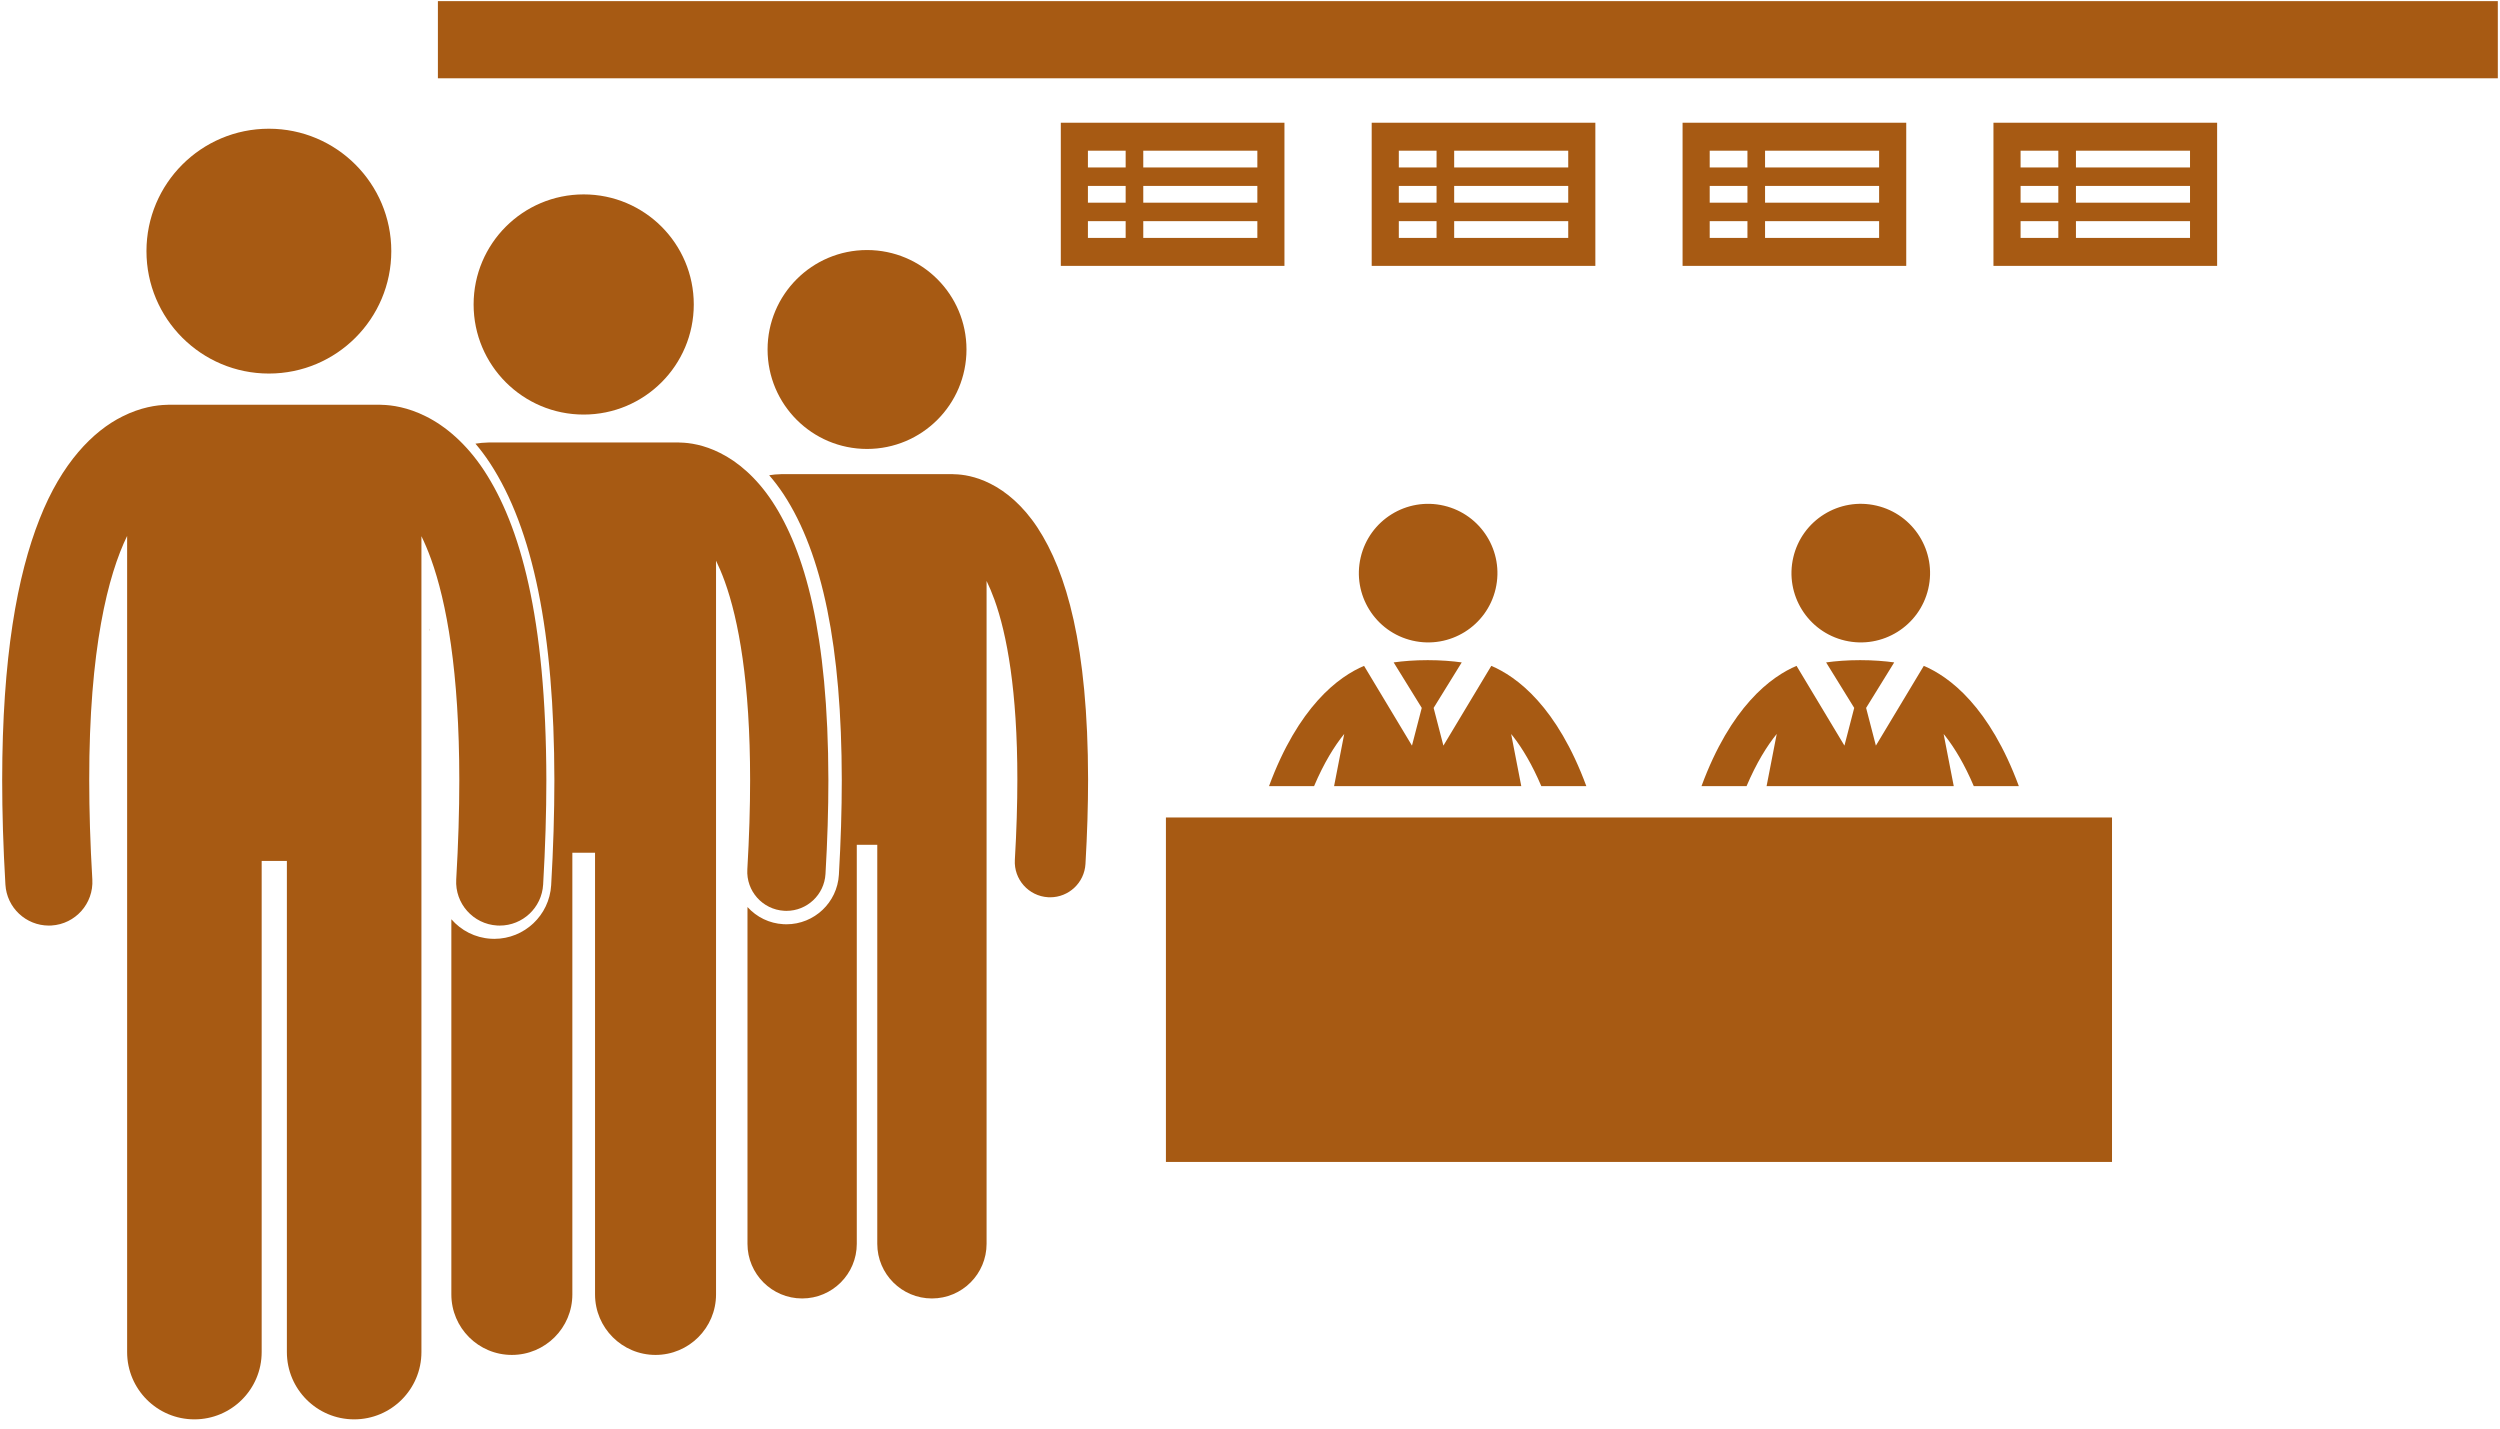
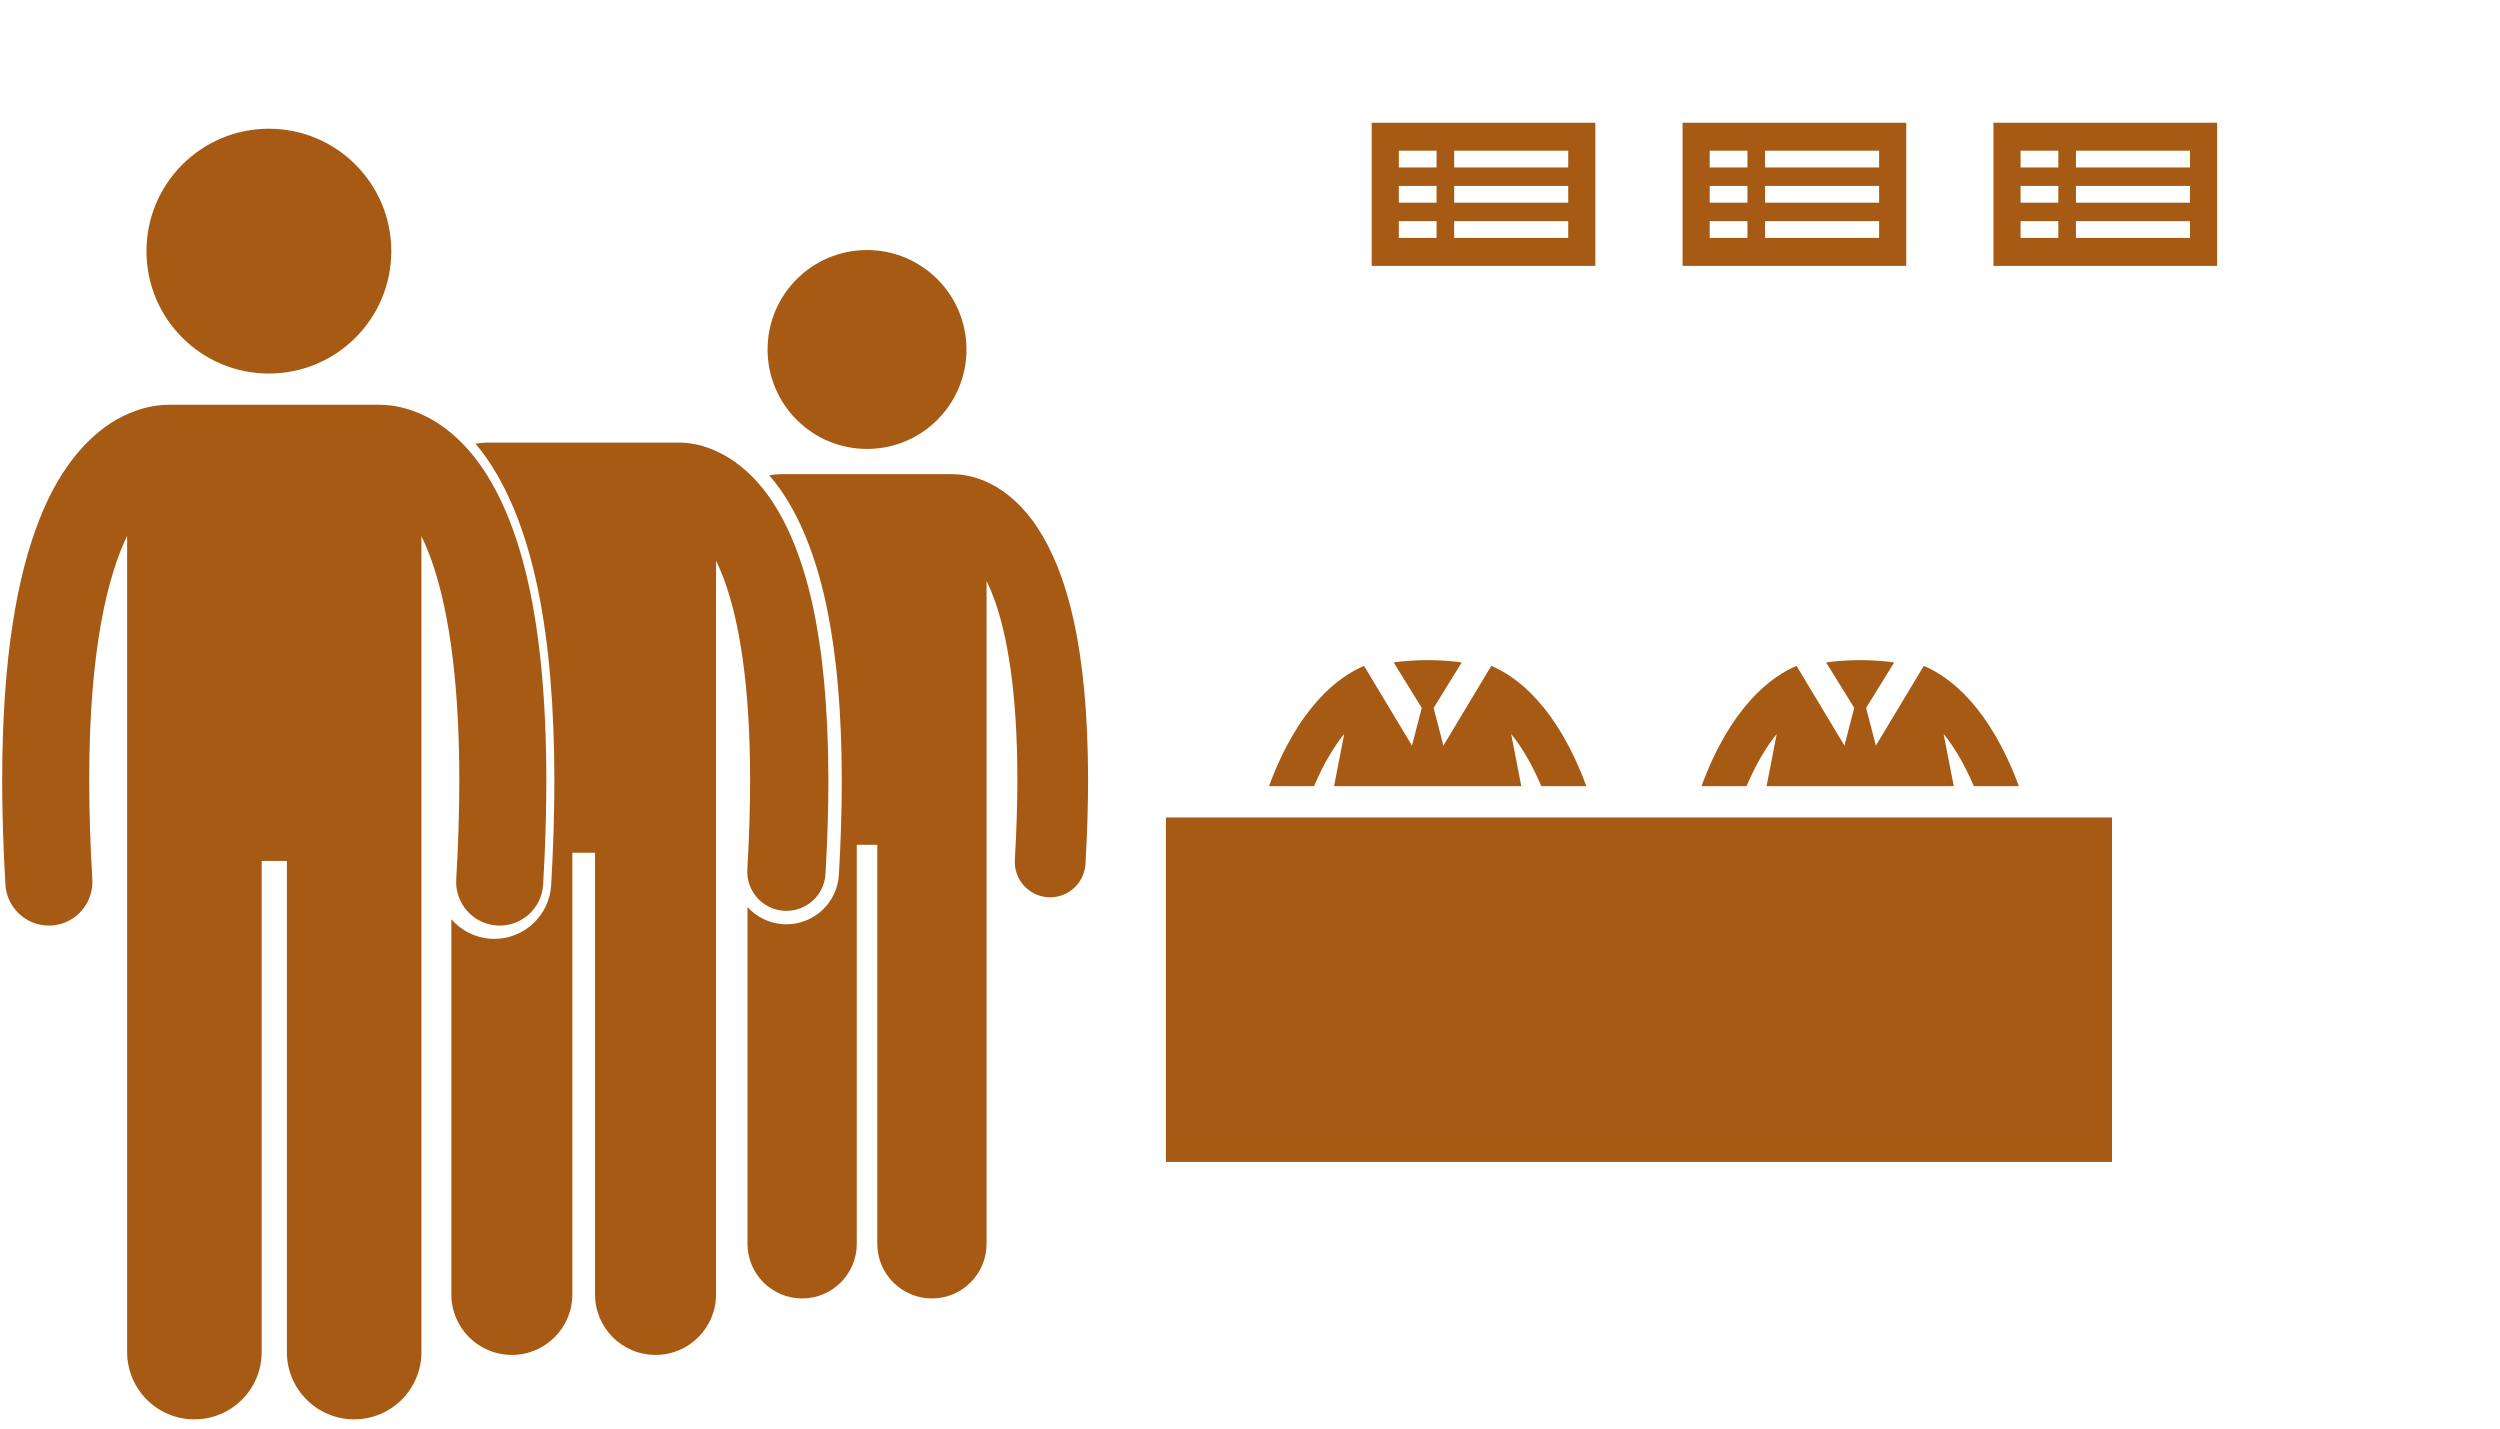
<svg xmlns="http://www.w3.org/2000/svg" width="133" height="76" viewBox="0 0 133 76" fill="none">
  <path d="M22.846 33.567C22.85 33.548 22.854 33.529 22.857 33.509C22.854 33.487 22.85 33.462 22.846 33.44V33.567Z" fill="#A75A13" />
  <path d="M5.063 33.301C5.112 33.021 5.162 32.752 5.215 32.492C5.166 32.208 5.115 31.934 5.063 31.674V33.301Z" fill="#A75A13" />
  <path d="M14.305 19.873C17.901 19.873 20.817 16.958 20.817 13.361C20.817 9.764 17.901 6.848 14.305 6.848C10.708 6.848 7.792 9.764 7.792 13.361C7.792 16.958 10.708 19.873 14.305 19.873Z" fill="#A75A13" />
  <path d="M41.689 26.298C43.763 29.467 44.775 34.442 44.783 41.51C44.783 43.083 44.731 44.774 44.629 46.538C44.543 48.016 43.317 49.172 41.839 49.172C41.781 49.172 41.722 49.171 41.665 49.166C40.937 49.124 40.261 48.799 39.766 48.254V66.17C39.766 67.776 41.068 69.078 42.673 69.078C44.279 69.078 45.581 67.776 45.581 66.17V44.942H46.671V66.17C46.671 67.776 47.973 69.078 49.578 69.078C51.184 69.078 52.486 67.776 52.486 66.17V30.906C52.625 31.192 52.766 31.52 52.905 31.903C53.568 33.74 54.125 36.755 54.123 41.46C54.123 42.756 54.082 44.181 53.99 45.745C53.929 46.782 54.722 47.672 55.759 47.733C55.796 47.735 55.833 47.736 55.87 47.736C56.859 47.736 57.688 46.964 57.747 45.964C57.842 44.334 57.886 42.837 57.886 41.46C57.877 34.362 56.743 30.434 55.196 28.072C54.425 26.899 53.521 26.147 52.686 25.731C51.898 25.333 51.204 25.238 50.777 25.23C50.741 25.227 50.706 25.224 50.669 25.224H41.584C41.547 25.224 41.512 25.227 41.477 25.23C41.323 25.232 41.134 25.247 40.92 25.283C41.178 25.581 41.437 25.916 41.689 26.298Z" fill="#A75A13" />
  <path d="M46.126 23.884C49.048 23.884 51.417 21.515 51.417 18.593C51.417 15.671 49.048 13.302 46.126 13.302C43.204 13.302 40.835 15.671 40.835 18.593C40.835 21.515 43.204 23.884 46.126 23.884Z" fill="#A75A13" />
-   <path d="M29.493 41.507C29.493 43.253 29.436 45.132 29.322 47.094C29.227 48.694 27.9 49.947 26.298 49.947C26.238 49.947 26.177 49.946 26.117 49.941C25.273 49.892 24.529 49.498 24.012 48.904V68.864C24.012 70.642 25.453 72.082 27.23 72.082C29.008 72.082 30.449 70.642 30.449 68.864V45.365H31.656V68.864C31.656 70.642 33.097 72.082 34.874 72.082C36.652 72.082 38.093 70.642 38.093 68.864V29.828C38.247 30.145 38.403 30.508 38.557 30.932C39.291 32.966 39.908 36.303 39.906 41.51C39.906 42.946 39.859 44.523 39.758 46.254C39.691 47.402 40.568 48.387 41.716 48.454C41.757 48.457 41.798 48.458 41.839 48.458C42.934 48.458 43.851 47.603 43.916 46.497C44.022 44.692 44.07 43.035 44.07 41.51C44.06 33.654 42.804 29.306 41.093 26.691C40.239 25.393 39.239 24.56 38.314 24.1C37.442 23.659 36.673 23.554 36.201 23.545C36.162 23.542 36.122 23.539 36.081 23.539H26.024C25.984 23.539 25.945 23.542 25.906 23.545C25.737 23.548 25.529 23.565 25.294 23.603C25.554 23.91 25.813 24.251 26.066 24.636C28.363 28.147 29.484 33.664 29.493 41.507Z" fill="#A75A13" />
-   <path d="M31.052 22.055C34.287 22.055 36.909 19.433 36.909 16.198C36.909 12.964 34.287 10.342 31.052 10.342C27.818 10.342 25.196 12.964 25.196 16.198C25.196 19.433 27.818 22.055 31.052 22.055Z" fill="#A75A13" />
+   <path d="M29.493 41.507C29.493 43.253 29.436 45.132 29.322 47.094C29.227 48.694 27.9 49.947 26.298 49.947C26.238 49.947 26.177 49.946 26.117 49.941C25.273 49.892 24.529 49.498 24.012 48.904V68.864C24.012 70.642 25.453 72.082 27.23 72.082C29.008 72.082 30.449 70.642 30.449 68.864V45.365H31.656V68.864C31.656 70.642 33.097 72.082 34.874 72.082C36.652 72.082 38.093 70.642 38.093 68.864V29.828C38.247 30.145 38.403 30.508 38.557 30.932C39.291 32.966 39.908 36.303 39.906 41.51C39.906 42.946 39.859 44.523 39.758 46.254C39.691 47.402 40.568 48.387 41.716 48.454C41.757 48.457 41.798 48.458 41.839 48.458C42.934 48.458 43.851 47.603 43.916 46.497C44.022 44.692 44.07 43.035 44.07 41.51C44.06 33.654 42.804 29.306 41.093 26.691C40.239 25.393 39.239 24.56 38.314 24.1C37.442 23.659 36.673 23.554 36.201 23.545H26.024C25.984 23.539 25.945 23.542 25.906 23.545C25.737 23.548 25.529 23.565 25.294 23.603C25.554 23.91 25.813 24.251 26.066 24.636C28.363 28.147 29.484 33.664 29.493 41.507Z" fill="#A75A13" />
  <path d="M4.912 46.789C4.798 44.864 4.747 43.11 4.747 41.515C4.737 34.507 5.759 30.569 6.763 28.513V71.931C6.763 73.908 8.366 75.51 10.341 75.51C12.318 75.51 13.921 73.908 13.921 71.931V45.801H15.262V71.931C15.262 73.908 16.865 75.51 18.841 75.51C20.817 75.51 22.42 73.908 22.42 71.931V28.525C22.591 28.877 22.765 29.28 22.935 29.752C23.751 32.013 24.437 35.724 24.435 41.515C24.435 43.111 24.384 44.865 24.271 46.79C24.197 48.066 25.171 49.162 26.448 49.237C26.494 49.239 26.54 49.241 26.585 49.241C27.802 49.241 28.823 48.291 28.895 47.06C29.012 45.053 29.066 43.211 29.066 41.515C29.055 32.778 27.659 27.944 25.756 25.036C24.806 23.593 23.694 22.667 22.666 22.155C21.695 21.665 20.841 21.548 20.316 21.537C20.272 21.535 20.228 21.531 20.183 21.531H9C8.955 21.531 8.911 21.535 8.867 21.537C8.343 21.548 7.488 21.664 6.516 22.154C4.959 22.926 3.281 24.615 2.107 27.608C0.918 30.612 0.12 34.956 0.116 41.515C0.116 43.21 0.17 45.053 0.288 47.06C0.36 48.291 1.381 49.24 2.598 49.241C2.644 49.241 2.689 49.239 2.735 49.237C4.012 49.161 4.986 48.066 4.912 46.789Z" fill="#A75A13" />
-   <path d="M23.296 0.06H132.884V4.165H23.296V0.06Z" fill="#A75A13" />
-   <path d="M68.333 6.529H56.435V14.145H68.333V6.529ZM59.885 12.657H57.877V11.765H59.885V12.657ZM59.885 10.783H57.877V9.891H59.885V10.783ZM59.885 8.909H57.877V8.017H59.885V8.909ZM66.891 12.657H60.822V11.765H66.891V12.657ZM66.891 10.783H60.822V9.891H66.891V10.783ZM66.891 8.909H60.822V8.017H66.891V8.909Z" fill="#A75A13" />
  <path d="M84.873 6.529H72.974V14.145H84.873V6.529ZM76.425 12.657H74.417V11.765H76.425V12.657ZM76.425 10.783H74.417V9.891H76.425V10.783ZM76.425 8.909H74.417V8.017H76.425V8.909ZM83.43 12.657H77.362V11.765H83.43V12.657ZM83.43 10.783H77.362V9.891H83.43V10.783ZM83.43 8.909H77.362V8.017H83.43V8.909Z" fill="#A75A13" />
  <path d="M89.513 14.145H101.412V6.529H89.513V14.145ZM93.901 8.017H99.969V8.909H93.901V8.017ZM93.901 9.891H99.969V10.783H93.901V9.891ZM93.901 11.765H99.969V12.657H93.901V11.765ZM90.956 8.017H92.964V8.909H90.956V8.017ZM90.956 9.891H92.964V10.783H90.956V9.891ZM90.956 11.765H92.964V12.657H90.956V11.765Z" fill="#A75A13" />
  <path d="M106.052 14.145H117.951V6.529H106.052V14.145ZM110.44 8.017H116.509V8.909H110.44V8.017ZM110.44 9.891H116.509V10.783H110.44V9.891ZM110.44 11.765H116.509V12.657H110.44V11.765ZM107.495 8.017H109.503V8.909H107.495V8.017ZM107.495 9.891H109.503V10.783H107.495V9.891ZM107.495 11.765H109.503V12.657H107.495V11.765Z" fill="#A75A13" />
-   <path d="M79.567 31.327C80.029 29.344 78.797 27.363 76.814 26.901C74.832 26.439 72.85 27.671 72.388 29.654C71.926 31.636 73.158 33.618 75.141 34.08C77.124 34.542 79.105 33.31 79.567 31.327Z" fill="#A75A13" />
  <path d="M71.513 39.045L70.973 41.824H80.932L80.393 39.05C80.427 39.092 80.461 39.132 80.496 39.176C80.985 39.804 81.506 40.665 81.998 41.824H84.394C83.619 39.725 82.704 38.271 81.805 37.267C80.879 36.23 79.981 35.696 79.337 35.424L76.789 39.667L76.269 37.661L77.764 35.24C77.257 35.17 76.655 35.12 75.953 35.12C75.25 35.12 74.649 35.17 74.142 35.24L75.637 37.66L75.117 39.667L72.568 35.424C71.924 35.696 71.026 36.23 70.101 37.267C69.202 38.271 68.286 39.725 67.511 41.824H69.908C70.434 40.584 70.994 39.685 71.513 39.045Z" fill="#A75A13" />
-   <path d="M102.583 31.327C103.045 29.344 101.812 27.362 99.83 26.9C97.847 26.438 95.865 27.671 95.403 29.653C94.941 31.636 96.174 33.618 98.156 34.08C100.139 34.542 102.121 33.309 102.583 31.327Z" fill="#A75A13" />
  <path d="M94.522 39.045L93.982 41.824H103.94L103.401 39.05C103.436 39.092 103.469 39.132 103.504 39.176C103.993 39.804 104.515 40.665 105.006 41.824H107.403C106.628 39.725 105.712 38.271 104.813 37.267C103.888 36.23 102.989 35.696 102.346 35.424L99.797 39.667L99.277 37.661L100.772 35.24C100.265 35.17 99.663 35.12 98.961 35.12C98.258 35.12 97.657 35.17 97.149 35.24L98.644 37.66L98.124 39.667L95.576 35.424C94.933 35.696 94.034 36.23 93.108 37.267C92.209 38.271 91.293 39.725 90.519 41.824H92.916C93.443 40.584 94.003 39.685 94.522 39.045Z" fill="#A75A13" />
  <path d="M62.027 43.49H112.359V61.815H62.027V43.49Z" fill="#A75A13" />
</svg>